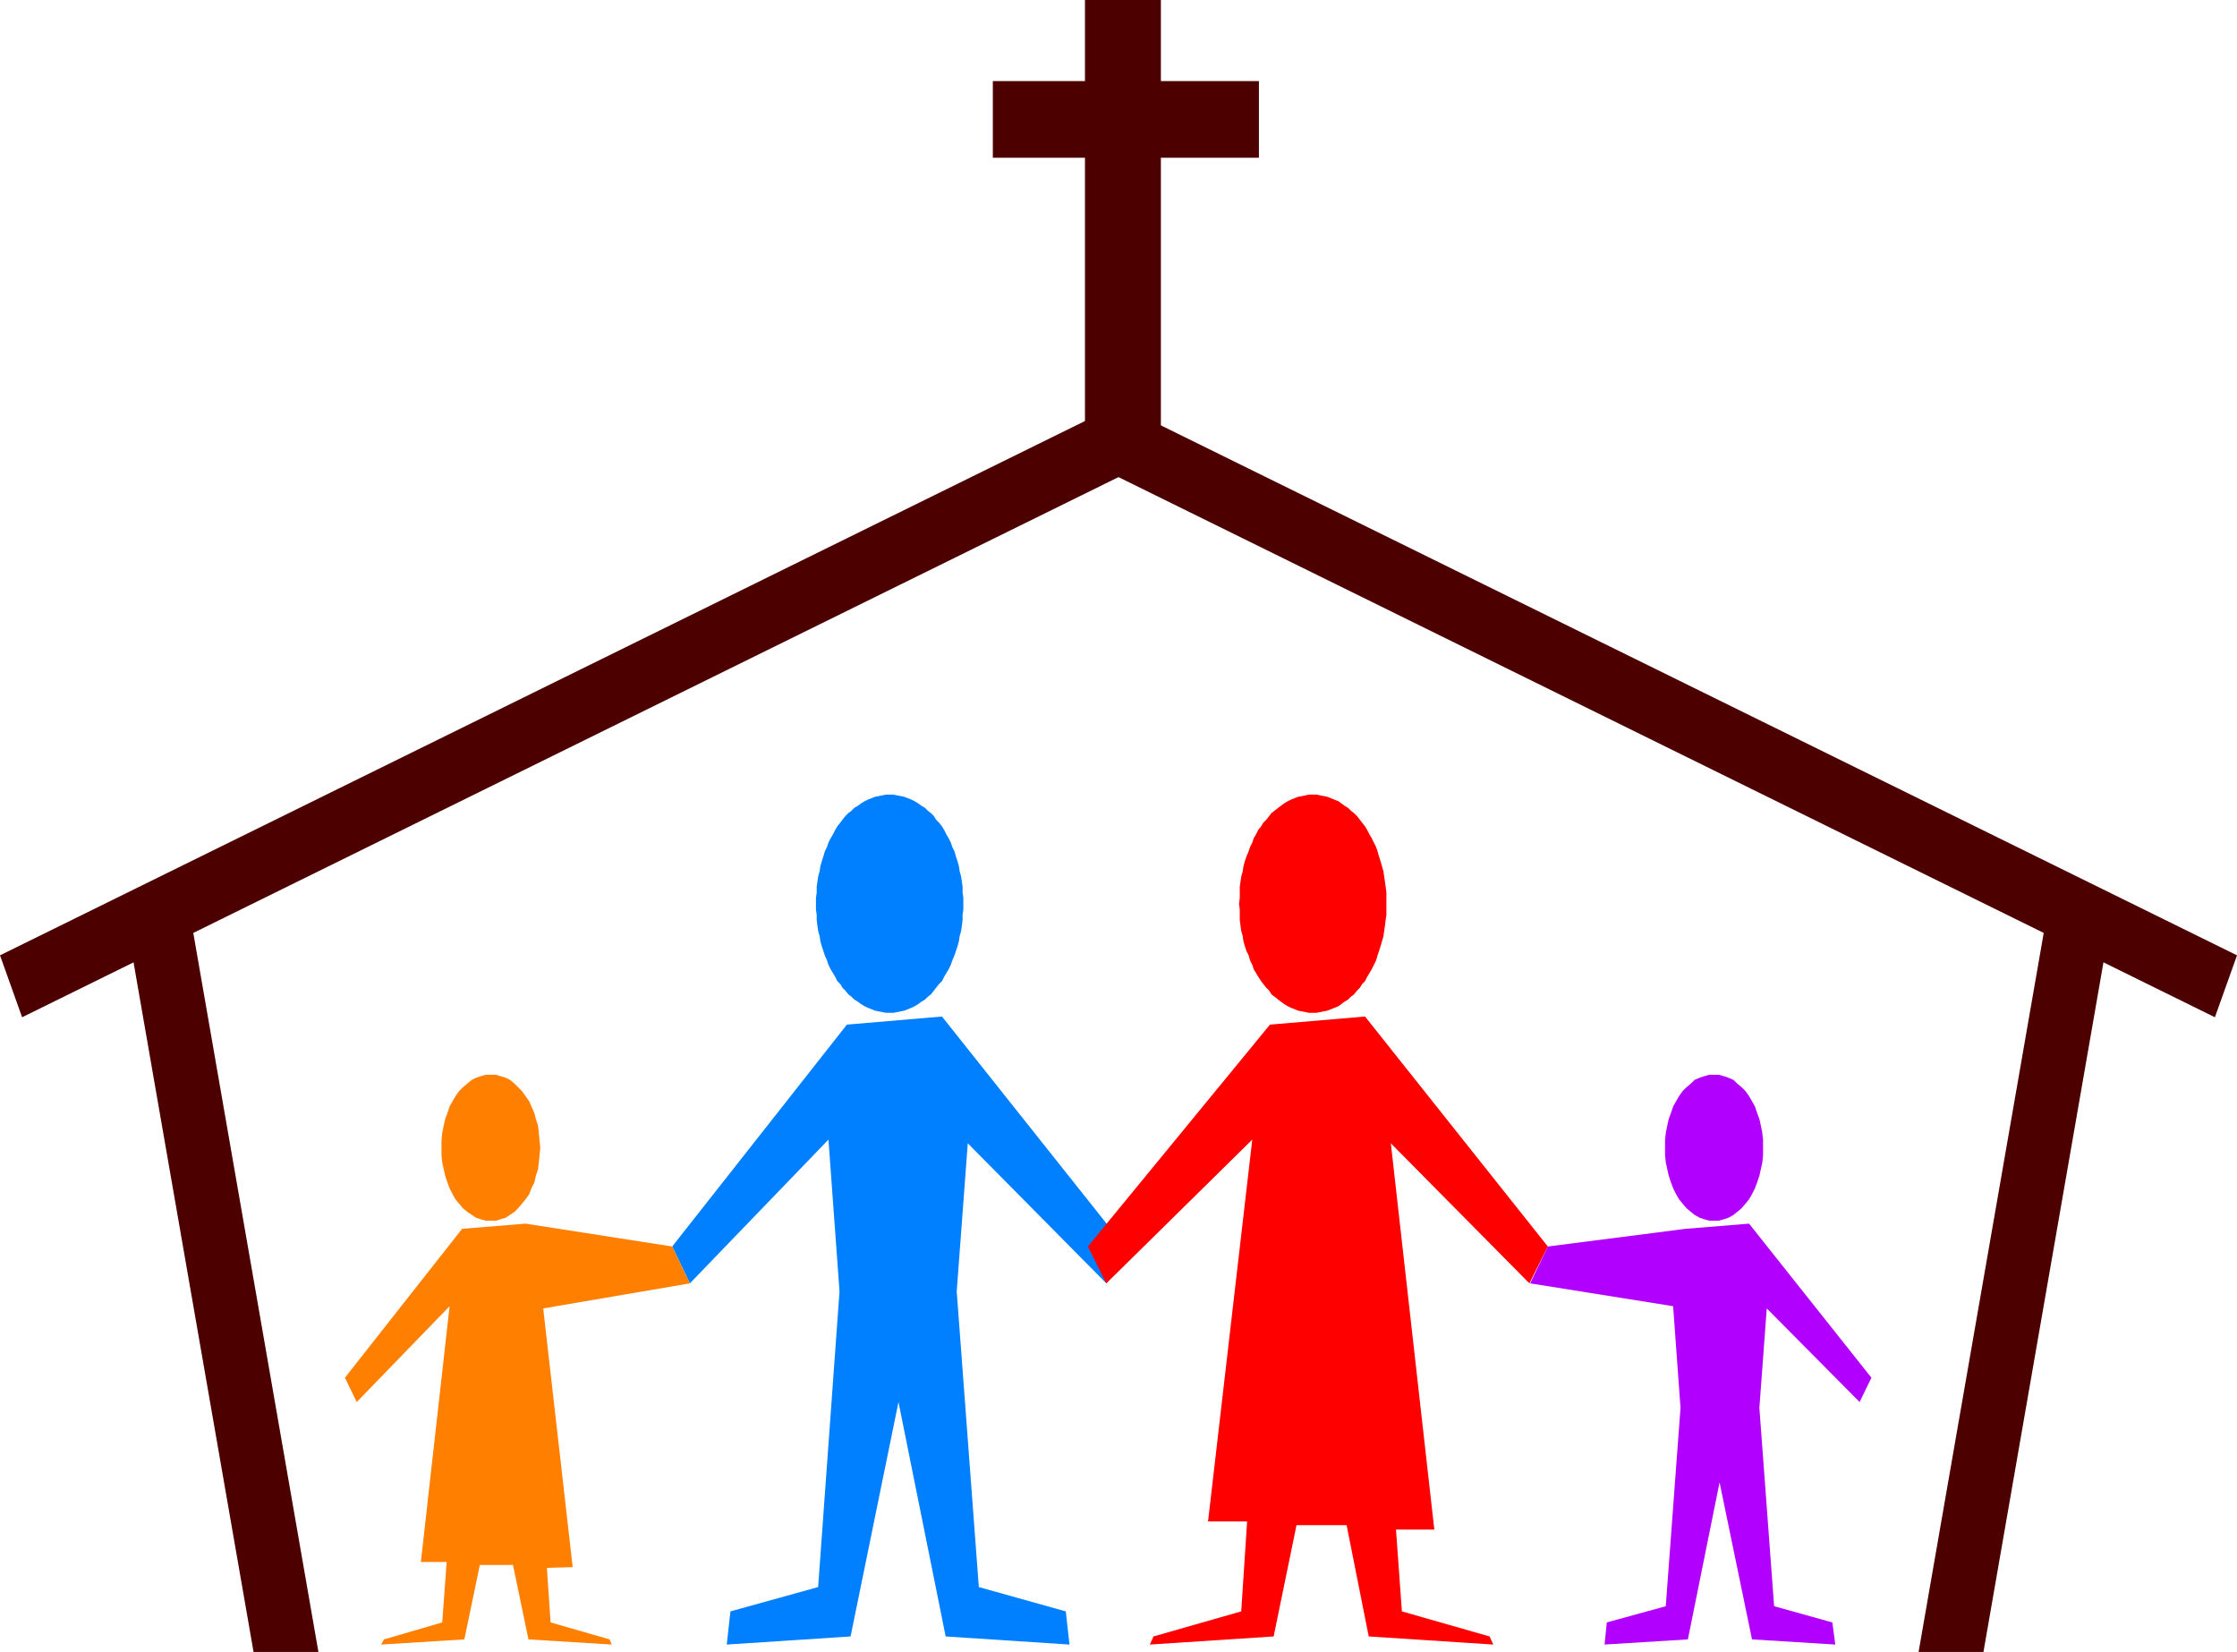
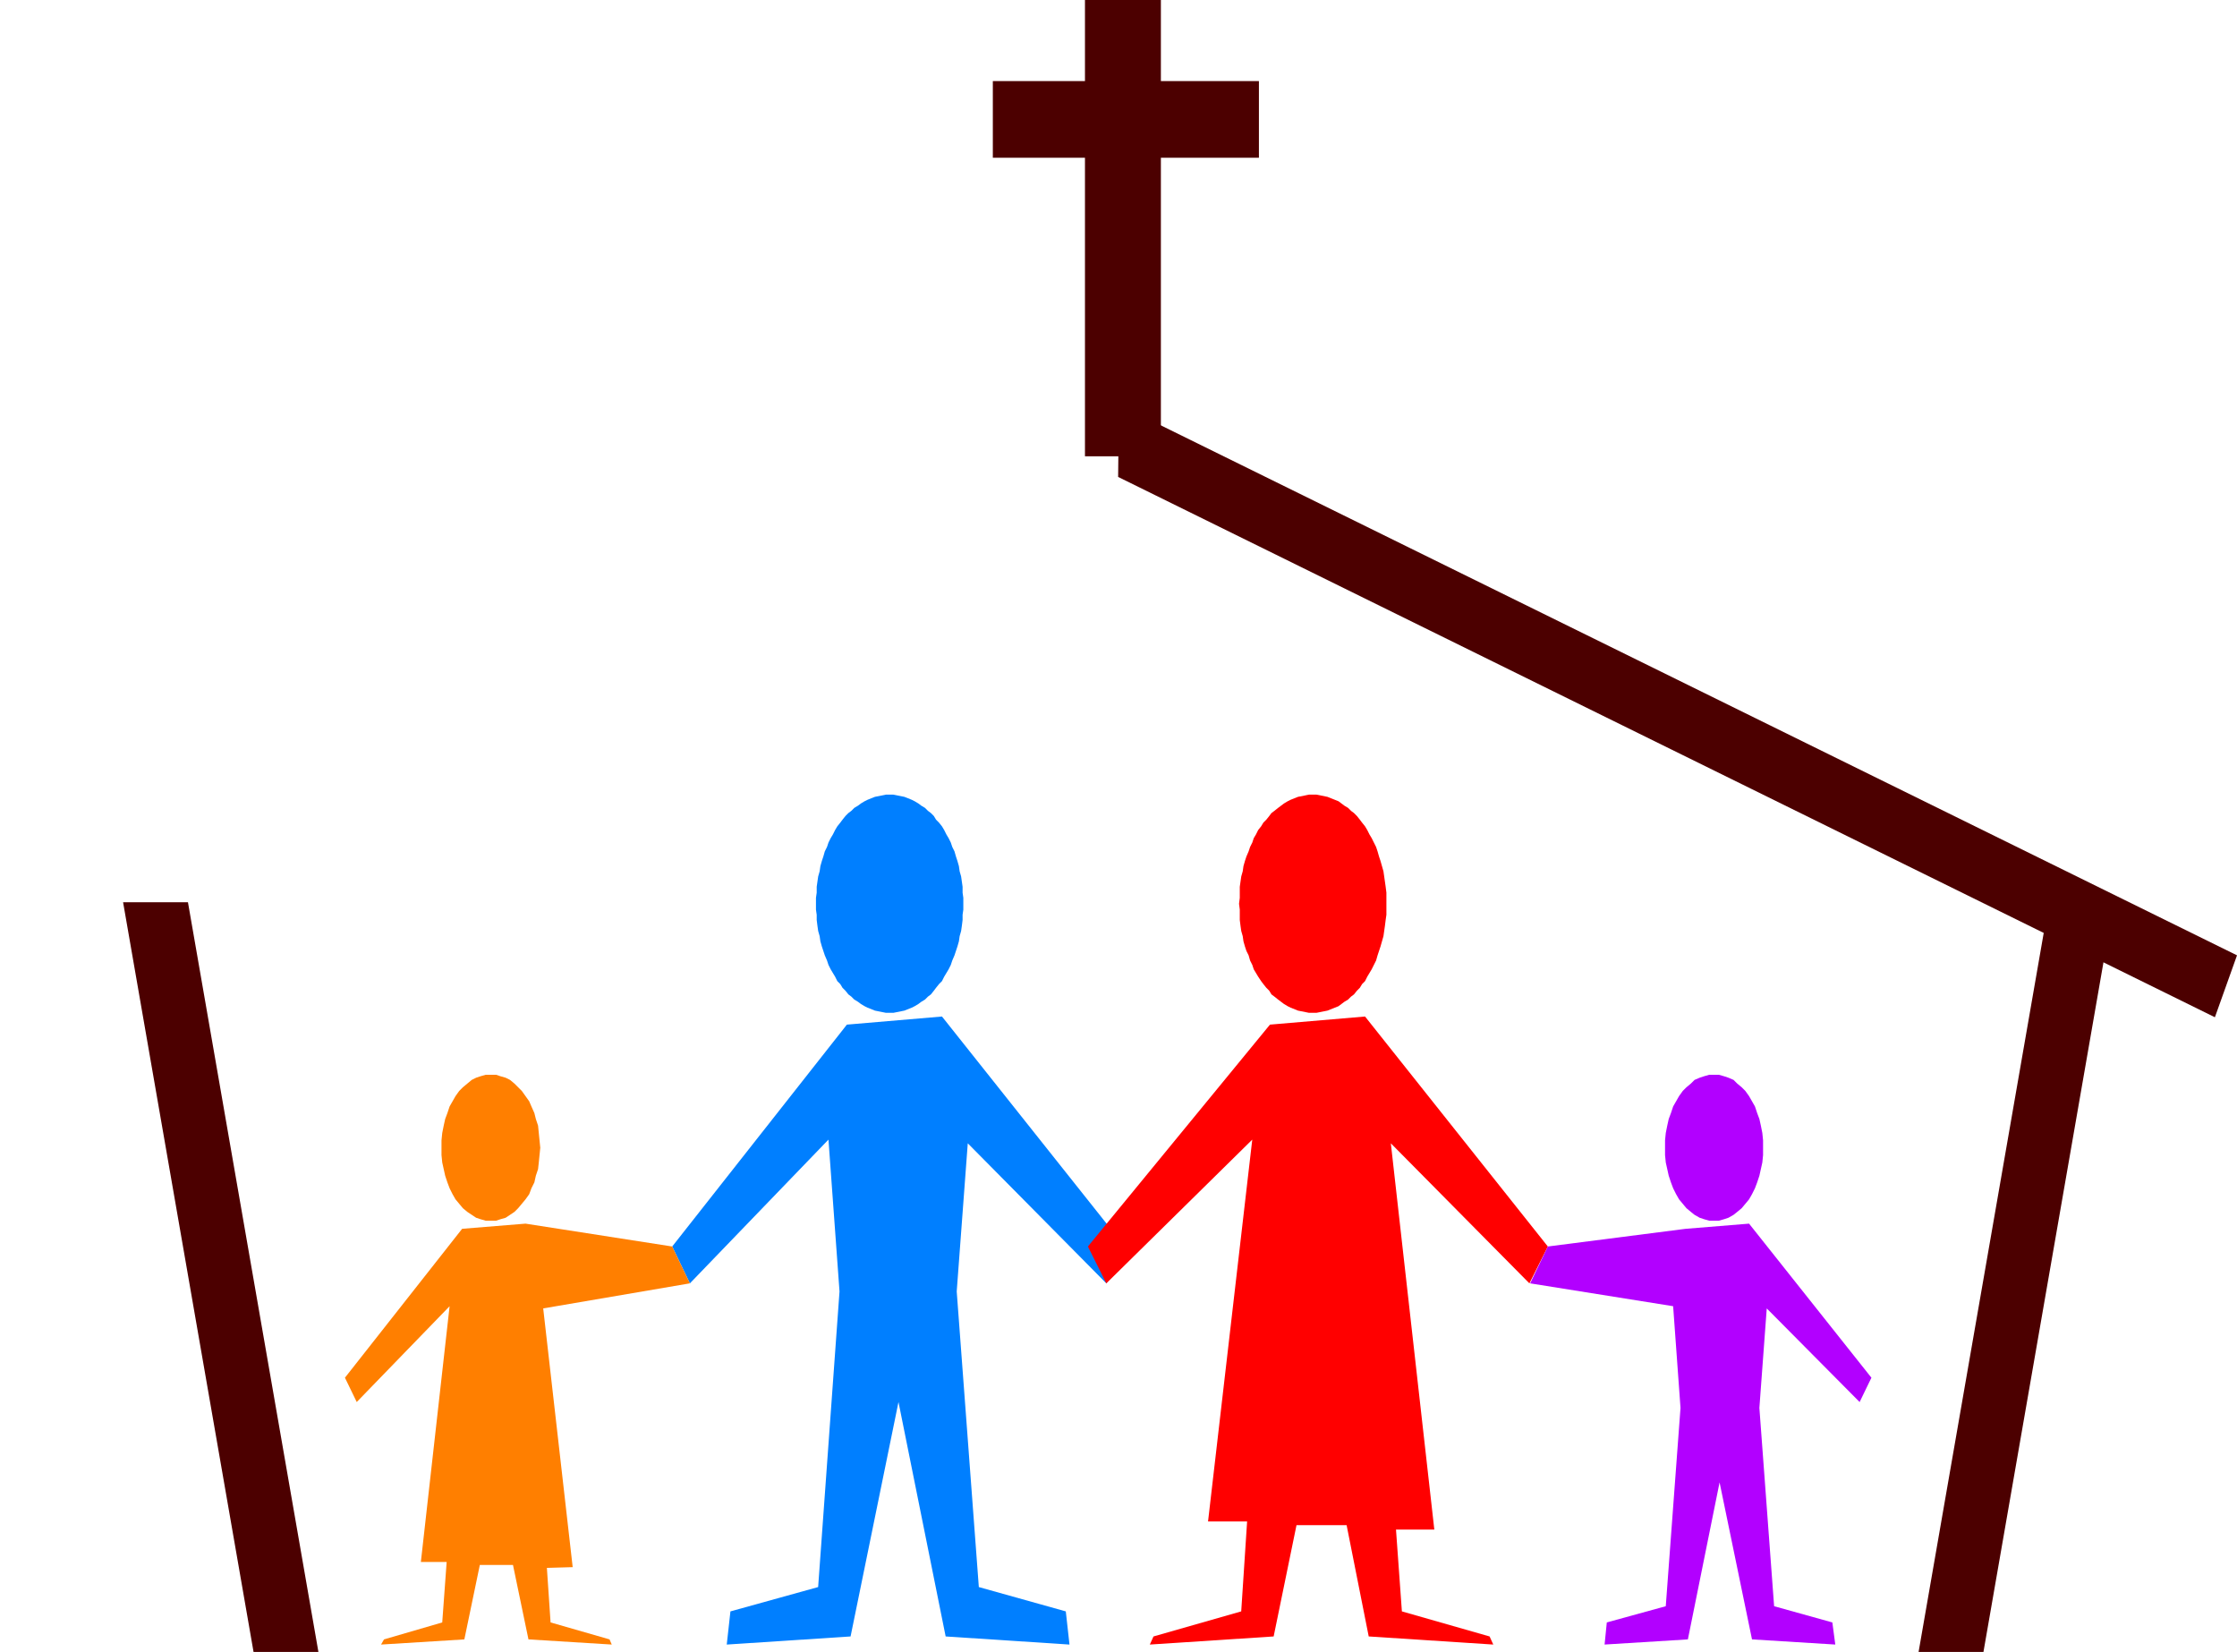
<svg xmlns="http://www.w3.org/2000/svg" xmlns:ns1="http://sodipodi.sourceforge.net/DTD/sodipodi-0.dtd" xmlns:ns2="http://www.inkscape.org/namespaces/inkscape" version="1.0" width="129.766mm" height="95.815mm" id="svg14" ns1:docname="Church 04.wmf">
  <ns1:namedview id="namedview14" pagecolor="#ffffff" bordercolor="#000000" borderopacity="0.25" ns2:showpageshadow="2" ns2:pageopacity="0.0" ns2:pagecheckerboard="0" ns2:deskcolor="#d1d1d1" ns2:document-units="mm" />
  <defs id="defs1">
    <pattern id="WMFhbasepattern" patternUnits="userSpaceOnUse" width="6" height="6" x="0" y="0" />
  </defs>
  <path style="fill:#4c0000;fill-opacity:1;fill-rule:evenodd;stroke:none" d="M 55.59,362.135 26.987,197.793 h 14.221 l 28.603,164.343 z" id="path1" />
-   <path style="fill:#4c0000;fill-opacity:1;fill-rule:evenodd;stroke:none" d="M 0,209.428 245.147,88.716 245.309,104.552 4.848,223.002 Z" id="path2" />
  <path style="fill:#4c0000;fill-opacity:1;fill-rule:evenodd;stroke:none" d="M 434.865,362.135 463.468,197.793 H 449.247 L 420.644,362.135 Z" id="path3" />
  <path style="fill:#4c0000;fill-opacity:1;fill-rule:evenodd;stroke:none" d="M 490.455,209.428 245.309,88.716 l -0.162,15.836 240.461,118.449 z" id="path4" />
  <path style="fill:#007fff;fill-opacity:1;fill-rule:evenodd;stroke:none" d="m 195.051,222.032 h 0.808 l 0.808,-0.162 0.808,-0.162 0.808,-0.162 0.808,-0.323 0.808,-0.323 0.646,-0.323 0.808,-0.485 0.646,-0.485 0.808,-0.485 0.646,-0.646 0.646,-0.485 0.646,-0.808 0.485,-0.646 0.646,-0.808 0.646,-0.646 0.485,-0.97 0.485,-0.808 0.485,-0.808 0.485,-0.97 0.323,-0.97 0.485,-1.131 0.323,-0.97 0.323,-0.97 0.323,-1.131 0.162,-1.131 0.323,-1.131 0.162,-1.131 0.162,-1.293 v -1.131 l 0.162,-1.131 v -1.293 -1.293 l -0.162,-1.131 v -1.293 l -0.162,-1.131 -0.162,-1.131 -0.323,-1.131 -0.162,-1.131 -0.323,-1.131 -0.323,-0.97 -0.323,-1.131 -0.485,-0.97 -0.323,-0.97 -0.485,-0.97 -0.485,-0.808 -0.485,-0.97 -0.485,-0.808 -0.646,-0.808 -0.646,-0.646 -0.485,-0.808 -0.646,-0.646 -0.646,-0.485 -0.646,-0.646 -0.808,-0.485 -0.646,-0.485 -0.808,-0.485 -0.646,-0.323 -0.808,-0.323 -0.808,-0.323 -0.808,-0.162 -0.808,-0.162 -0.808,-0.162 h -0.808 -0.808 l -0.808,0.162 -0.808,0.162 -0.808,0.162 -0.808,0.323 -0.808,0.323 -0.646,0.323 -0.808,0.485 -0.646,0.485 -0.808,0.485 -0.646,0.646 -0.646,0.485 -0.646,0.646 -0.646,0.808 -0.485,0.646 -0.646,0.808 -0.485,0.808 -0.485,0.97 -0.485,0.808 -0.485,0.97 -0.323,0.97 -0.485,0.97 -0.323,1.131 -0.323,0.97 -0.323,1.131 -0.162,1.131 -0.323,1.131 -0.162,1.131 -0.162,1.131 v 1.293 l -0.162,1.131 v 1.293 1.293 l 0.162,1.131 v 1.131 l 0.162,1.293 0.162,1.131 0.323,1.131 0.162,1.131 0.323,1.131 0.323,0.97 0.323,0.97 0.485,1.131 0.323,0.97 0.485,0.97 0.485,0.808 0.485,0.808 0.485,0.97 0.646,0.646 0.485,0.808 0.646,0.646 0.646,0.808 0.646,0.485 0.646,0.646 0.808,0.485 0.646,0.485 0.808,0.485 0.646,0.323 0.808,0.323 0.808,0.323 0.808,0.162 0.808,0.162 0.808,0.162 z" id="path5" />
  <path style="fill:#007fff;fill-opacity:1;fill-rule:evenodd;stroke:none" d="m 206.525,222.84 40.077,50.418 -4.04,8.08 -30.381,-30.703 -2.424,32.481 4.848,64.8 19.069,5.333 0.808,7.272 -27.149,-1.778 -10.342,-51.387 -10.504,51.387 -27.149,1.778 0.808,-7.272 19.23,-5.333 4.686,-64.8 -2.424,-33.289 -30.381,31.511 -3.878,-8.08 38.299,-48.64 z" id="path6" />
  <path style="fill:#ff0000;fill-opacity:1;fill-rule:evenodd;stroke:none" d="m 287.809,222.032 h 0.808 l 0.808,-0.162 0.808,-0.162 0.808,-0.162 0.808,-0.323 0.808,-0.323 0.808,-0.323 0.646,-0.485 0.646,-0.485 0.808,-0.485 0.646,-0.646 0.646,-0.485 0.646,-0.808 0.646,-0.646 0.485,-0.808 0.646,-0.646 0.485,-0.97 0.485,-0.808 0.485,-0.808 0.485,-0.97 0.485,-0.97 0.323,-1.131 0.323,-0.97 0.323,-0.97 0.323,-1.131 0.323,-1.131 0.162,-1.131 0.162,-1.131 0.162,-1.293 0.162,-1.131 v -1.131 -1.293 -1.293 -1.131 l -0.162,-1.293 -0.162,-1.131 -0.162,-1.131 -0.162,-1.131 -0.323,-1.131 -0.323,-1.131 -0.323,-0.97 -0.323,-1.131 -0.323,-0.97 -0.485,-0.97 -0.485,-0.97 -0.485,-0.808 -0.485,-0.97 -0.485,-0.808 -0.646,-0.808 -0.485,-0.646 -0.646,-0.808 -0.646,-0.646 -0.646,-0.485 -0.646,-0.646 -0.808,-0.485 -0.646,-0.485 -0.646,-0.485 -0.808,-0.323 -0.808,-0.323 -0.808,-0.323 -0.808,-0.162 -0.808,-0.162 -0.808,-0.162 h -0.808 -0.808 l -0.808,0.162 -0.808,0.162 -0.808,0.162 -0.808,0.323 -0.808,0.323 -0.646,0.323 -0.808,0.485 -0.646,0.485 -0.646,0.485 -0.808,0.646 -0.646,0.485 -0.485,0.646 -0.646,0.808 -0.646,0.646 -0.485,0.808 -0.646,0.808 -0.485,0.97 -0.485,0.808 -0.323,0.97 -0.485,0.97 -0.323,0.97 -0.485,1.131 -0.323,0.97 -0.323,1.131 -0.162,1.131 -0.323,1.131 -0.162,1.131 -0.162,1.131 v 1.293 1.131 l -0.162,1.293 0.162,1.293 v 1.131 1.131 l 0.162,1.293 0.162,1.131 0.323,1.131 0.162,1.131 0.323,1.131 0.323,0.97 0.485,0.97 0.323,1.131 0.485,0.97 0.323,0.97 0.485,0.808 0.485,0.808 0.646,0.97 0.485,0.646 0.646,0.808 0.646,0.646 0.485,0.808 0.646,0.485 0.808,0.646 0.646,0.485 0.646,0.485 0.808,0.485 0.646,0.323 0.808,0.323 0.808,0.323 0.808,0.162 0.808,0.162 0.808,0.162 z" id="path7" />
  <path style="fill:#ff0000;fill-opacity:1;fill-rule:evenodd;stroke:none" d="m 284.254,334.341 -5.01,24.401 -27.149,1.778 0.808,-1.778 19.23,-5.494 1.293,-19.715 h -8.565 l 9.696,-83.706 -31.997,31.511 -4.04,-8.08 39.915,-48.64 20.846,-1.778 40.077,50.418 -4.04,8.08 -30.381,-30.703 9.534,84.676 h -8.403 l 1.293,17.937 19.23,5.494 0.808,1.778 -27.31,-1.778 -4.848,-24.401 z" id="path8" />
  <path style="fill:#b200ff;fill-opacity:1;fill-rule:evenodd;stroke:none" d="m 375.881,267.602 h 0.97 l 1.131,-0.323 0.97,-0.323 1.131,-0.646 0.808,-0.646 0.97,-0.808 0.808,-0.97 0.808,-0.97 0.646,-1.131 0.646,-1.293 0.485,-1.293 0.485,-1.454 0.323,-1.454 0.323,-1.454 0.162,-1.616 v -1.616 -1.616 l -0.162,-1.616 -0.323,-1.616 -0.323,-1.454 -0.485,-1.293 -0.485,-1.454 -0.646,-1.131 -0.646,-1.131 -0.808,-1.131 -0.808,-0.808 -0.97,-0.808 -0.808,-0.808 -1.131,-0.485 -0.97,-0.323 -1.131,-0.323 h -0.97 -1.131 l -1.131,0.323 -0.97,0.323 -1.131,0.485 -0.808,0.808 -0.97,0.808 -0.808,0.808 -0.808,1.131 -0.646,1.131 -0.646,1.131 -0.485,1.454 -0.485,1.293 -0.323,1.454 -0.323,1.616 -0.162,1.616 v 1.616 1.616 l 0.162,1.616 0.323,1.454 0.323,1.454 0.485,1.454 0.485,1.293 0.646,1.293 0.646,1.131 0.808,0.97 0.808,0.97 0.97,0.808 0.808,0.646 1.131,0.646 0.97,0.323 1.131,0.323 z" id="path9" />
  <path style="fill:#b200ff;fill-opacity:1;fill-rule:evenodd;stroke:none" d="m 383.476,268.248 26.826,33.773 -2.586,5.333 -20.362,-20.523 -1.616,21.815 3.232,43.469 12.766,3.555 0.646,4.848 -18.261,-1.131 -7.11,-34.42 -6.949,34.42 -18.261,1.131 0.485,-4.848 12.928,-3.555 3.232,-43.469 -1.616,-22.3 -31.35,-5.009 3.878,-8.08 30.219,-3.878 z" id="path10" />
  <path style="fill:#ff7f00;fill-opacity:1;fill-rule:evenodd;stroke:none" d="m 107.625,267.602 h 1.131 l 0.97,-0.323 1.131,-0.323 0.97,-0.646 0.97,-0.646 0.808,-0.808 0.808,-0.97 0.808,-0.97 0.808,-1.131 0.485,-1.293 0.646,-1.293 0.323,-1.454 0.485,-1.454 0.162,-1.454 0.162,-1.616 0.162,-1.616 -0.162,-1.616 -0.162,-1.616 -0.162,-1.616 -0.485,-1.454 -0.323,-1.293 -0.646,-1.454 -0.485,-1.131 -0.808,-1.131 -0.808,-1.131 -0.808,-0.808 -0.808,-0.808 -0.97,-0.808 -0.97,-0.485 -1.131,-0.323 -0.97,-0.323 h -1.131 -1.131 l -1.131,0.323 -0.97,0.323 -0.97,0.485 -0.97,0.808 -0.97,0.808 -0.808,0.808 -0.808,1.131 -0.646,1.131 -0.646,1.131 -0.485,1.454 -0.485,1.293 -0.323,1.454 -0.323,1.616 -0.162,1.616 v 1.616 1.616 l 0.162,1.616 0.323,1.454 0.323,1.454 0.485,1.454 0.485,1.293 0.646,1.293 0.646,1.131 0.808,0.97 0.808,0.97 0.97,0.808 0.97,0.646 0.97,0.646 0.97,0.323 1.131,0.323 z" id="path11" />
  <path style="fill:#ff7f00;fill-opacity:1;fill-rule:evenodd;stroke:none" d="m 105.201,343.067 -3.394,16.321 -18.261,1.131 0.646,-1.131 12.766,-3.717 0.97,-13.251 h -5.656 l 6.302,-56.074 -20.362,21.007 -2.586,-5.333 25.694,-32.642 13.898,-1.131 32.158,5.009 3.878,8.08 -32.158,5.494 6.464,56.72 -5.656,0.162 0.808,11.958 12.928,3.717 0.485,1.131 -18.261,-1.131 -3.394,-16.321 z" id="path12" />
  <path style="fill:#4c0000;fill-opacity:1;fill-rule:evenodd;stroke:none" d="m 237.875,0 v 100.028 h 16.645 V 0 Z" id="path13" />
  <path style="fill:#4c0000;fill-opacity:1;fill-rule:evenodd;stroke:none" d="M 276.012,34.581 V 17.776 H 217.675 V 34.581 Z" id="path14" />
</svg>